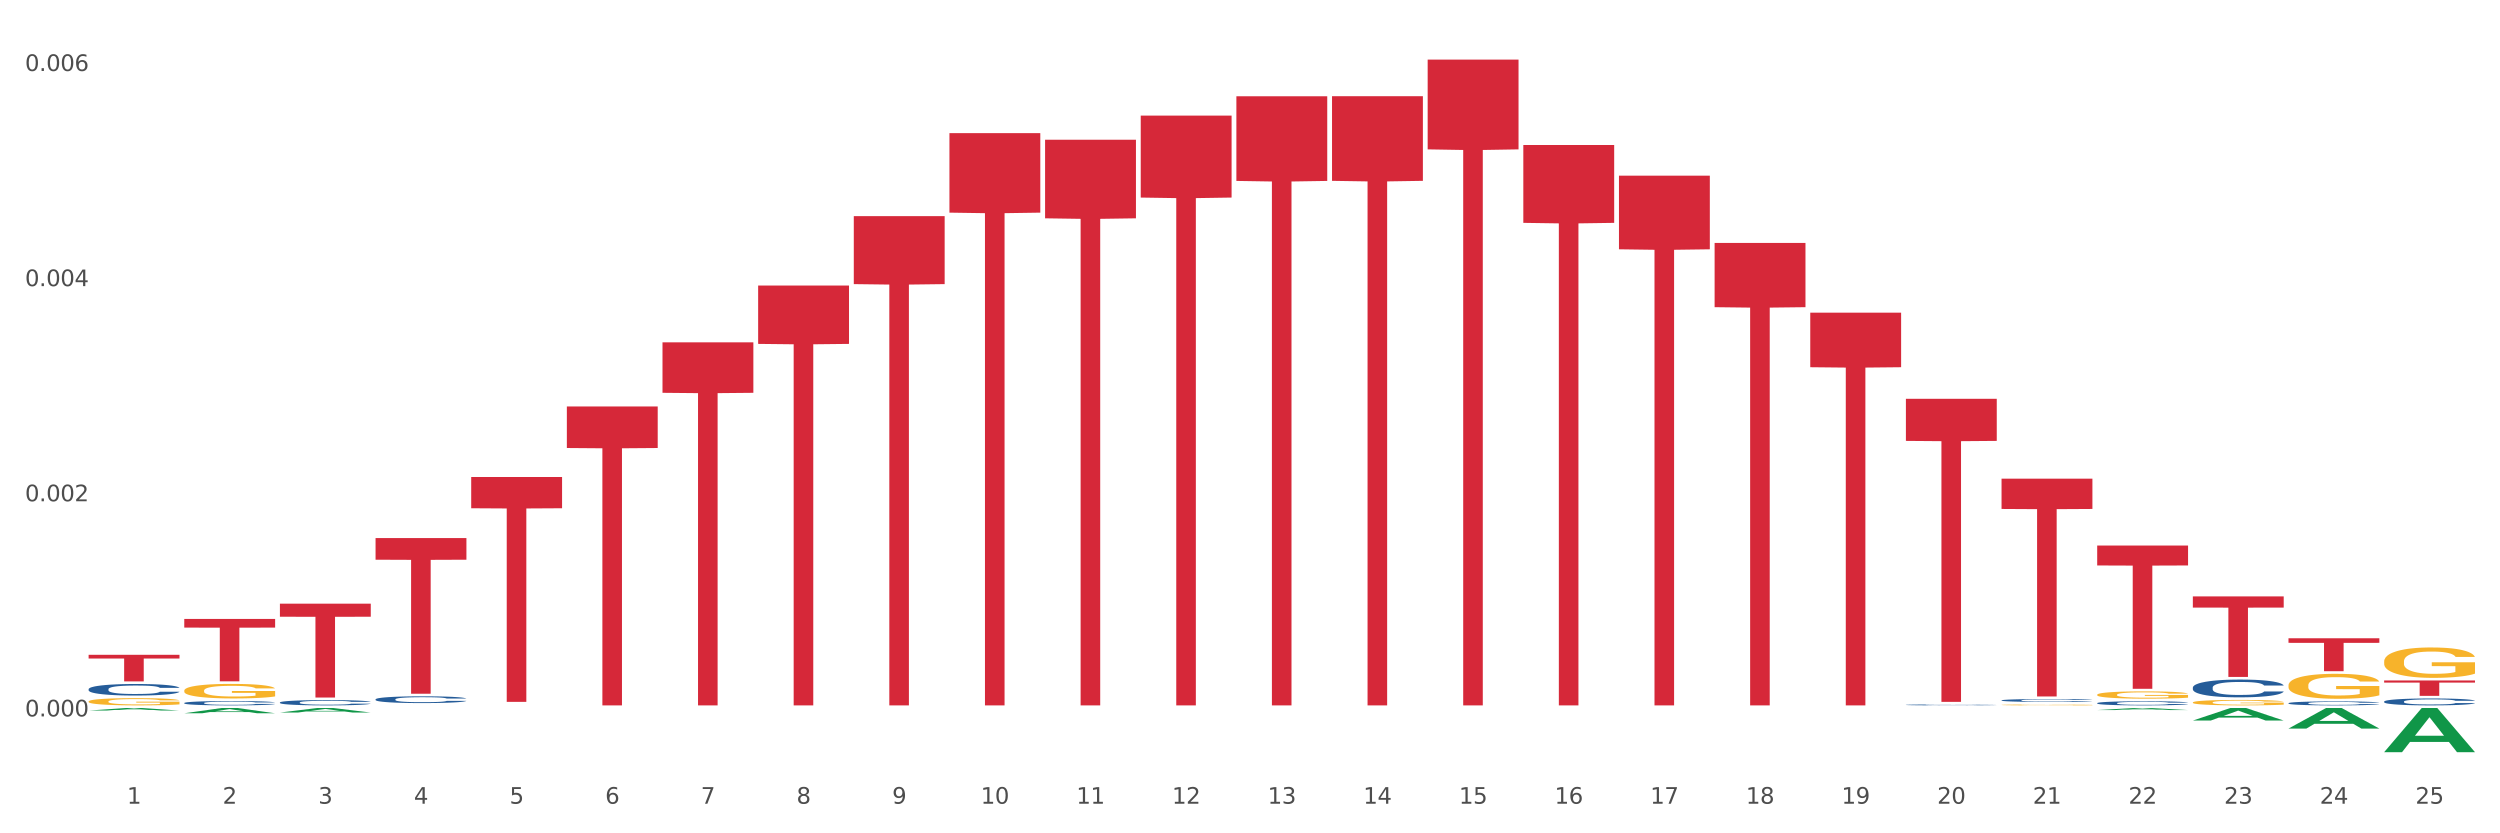
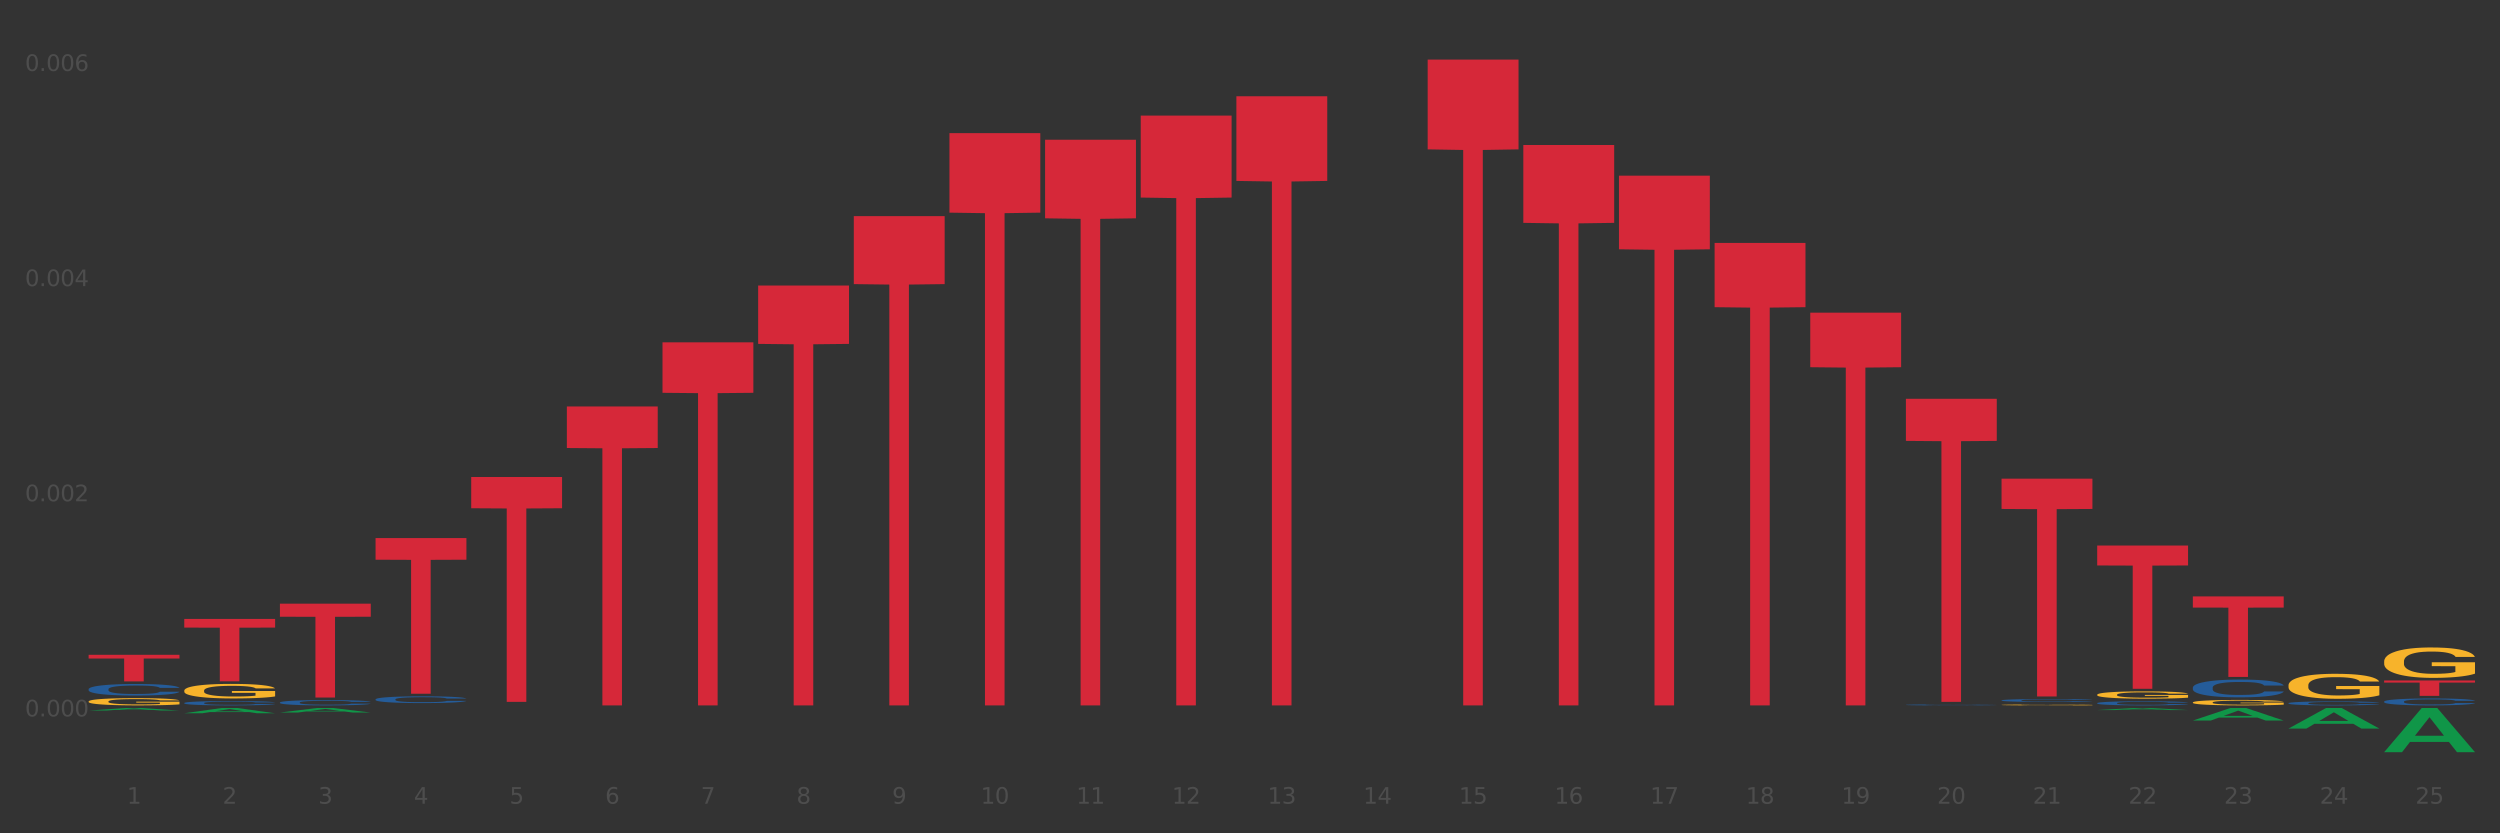
<svg xmlns="http://www.w3.org/2000/svg" xmlns:xlink="http://www.w3.org/1999/xlink" width="1080pt" height="360pt" viewBox="0 0 1080 360" version="1.1">
  <rect x="0" y="0" width="1080" height="360" fill="#333333" stroke="none" />
  <defs>
    <style type="text/css">*{stroke-linejoin: round; stroke-linecap: butt}</style>
  </defs>
  <g id="figure_1">
    <g id="patch_1">
-       <path d="M 0 360  L 1080 360  L 1080 0  L 0 0  z " style="fill: #ffffff; stroke: #ffffff; stroke-linejoin: miter" />
-     </g>
+       </g>
    <g id="axes_1">
      <g id="matplotlib.axis_1">
        <g id="xtick_1">
          <g id="text_1">
            <g style="fill: #4d4d4d" transform="translate(54.856 347.204) scale(0.096 -0.096)">
              <defs>
                <path id="DejaVuSans-31" d="M 794 531  L 1825 531  L 1825 4091  L 703 3866  L 703 4441  L 1819 4666  L 2450 4666  L 2450 531  L 3481 531  L 3481 0  L 794 0  L 794 531  z " transform="scale(0.016)" />
              </defs>
              <use xlink:href="#DejaVuSans-31" />
            </g>
          </g>
        </g>
        <g id="xtick_2">
          <g id="text_2">
            <g style="fill: #4d4d4d" transform="translate(96.175 347.204) scale(0.096 -0.096)">
              <defs>
                <path id="DejaVuSans-32" d="M 1228 531  L 3431 531  L 3431 0  L 469 0  L 469 531  Q 828 903 1448 1529  Q 2069 2156 2228 2338  Q 2531 2678 2651 2914  Q 2772 3150 2772 3378  Q 2772 3750 2511 3984  Q 2250 4219 1831 4219  Q 1534 4219 1204 4116  Q 875 4013 500 3803  L 500 4441  Q 881 4594 1212 4672  Q 1544 4750 1819 4750  Q 2544 4750 2975 4387  Q 3406 4025 3406 3419  Q 3406 3131 3298 2873  Q 3191 2616 2906 2266  Q 2828 2175 2409 1742  Q 1991 1309 1228 531  z " transform="scale(0.016)" />
              </defs>
              <use xlink:href="#DejaVuSans-32" />
            </g>
          </g>
        </g>
        <g id="xtick_3">
          <g id="text_3">
            <g style="fill: #4d4d4d" transform="translate(137.494 347.204) scale(0.096 -0.096)">
              <defs>
                <path id="DejaVuSans-33" d="M 2597 2516  Q 3050 2419 3304 2112  Q 3559 1806 3559 1356  Q 3559 666 3084 287  Q 2609 -91 1734 -91  Q 1441 -91 1130 -33  Q 819 25 488 141  L 488 750  Q 750 597 1062 519  Q 1375 441 1716 441  Q 2309 441 2620 675  Q 2931 909 2931 1356  Q 2931 1769 2642 2001  Q 2353 2234 1838 2234  L 1294 2234  L 1294 2753  L 1863 2753  Q 2328 2753 2575 2939  Q 2822 3125 2822 3475  Q 2822 3834 2567 4026  Q 2313 4219 1838 4219  Q 1578 4219 1281 4162  Q 984 4106 628 3988  L 628 4550  Q 988 4650 1302 4700  Q 1616 4750 1894 4750  Q 2613 4750 3031 4423  Q 3450 4097 3450 3541  Q 3450 3153 3228 2886  Q 3006 2619 2597 2516  z " transform="scale(0.016)" />
              </defs>
              <use xlink:href="#DejaVuSans-33" />
            </g>
          </g>
        </g>
        <g id="xtick_4">
          <g id="text_4">
            <g style="fill: #4d4d4d" transform="translate(178.814 347.204) scale(0.096 -0.096)">
              <defs>
                <path id="DejaVuSans-34" d="M 2419 4116  L 825 1625  L 2419 1625  L 2419 4116  z M 2253 4666  L 3047 4666  L 3047 1625  L 3713 1625  L 3713 1100  L 3047 1100  L 3047 0  L 2419 0  L 2419 1100  L 313 1100  L 313 1709  L 2253 4666  z " transform="scale(0.016)" />
              </defs>
              <use xlink:href="#DejaVuSans-34" />
            </g>
          </g>
        </g>
        <g id="xtick_5">
          <g id="text_5">
            <g style="fill: #4d4d4d" transform="translate(220.133 347.204) scale(0.096 -0.096)">
              <defs>
                <path id="DejaVuSans-35" d="M 691 4666  L 3169 4666  L 3169 4134  L 1269 4134  L 1269 2991  Q 1406 3038 1543 3061  Q 1681 3084 1819 3084  Q 2600 3084 3056 2656  Q 3513 2228 3513 1497  Q 3513 744 3044 326  Q 2575 -91 1722 -91  Q 1428 -91 1123 -41  Q 819 9 494 109  L 494 744  Q 775 591 1075 516  Q 1375 441 1709 441  Q 2250 441 2565 725  Q 2881 1009 2881 1497  Q 2881 1984 2565 2268  Q 2250 2553 1709 2553  Q 1456 2553 1204 2497  Q 953 2441 691 2322  L 691 4666  z " transform="scale(0.016)" />
              </defs>
              <use xlink:href="#DejaVuSans-35" />
            </g>
          </g>
        </g>
        <g id="xtick_6">
          <g id="text_6">
            <g style="fill: #4d4d4d" transform="translate(261.452 347.204) scale(0.096 -0.096)">
              <defs>
                <path id="DejaVuSans-36" d="M 2113 2584  Q 1688 2584 1439 2293  Q 1191 2003 1191 1497  Q 1191 994 1439 701  Q 1688 409 2113 409  Q 2538 409 2786 701  Q 3034 994 3034 1497  Q 3034 2003 2786 2293  Q 2538 2584 2113 2584  z M 3366 4563  L 3366 3988  Q 3128 4100 2886 4159  Q 2644 4219 2406 4219  Q 1781 4219 1451 3797  Q 1122 3375 1075 2522  Q 1259 2794 1537 2939  Q 1816 3084 2150 3084  Q 2853 3084 3261 2657  Q 3669 2231 3669 1497  Q 3669 778 3244 343  Q 2819 -91 2113 -91  Q 1303 -91 875 529  Q 447 1150 447 2328  Q 447 3434 972 4092  Q 1497 4750 2381 4750  Q 2619 4750 2861 4703  Q 3103 4656 3366 4563  z " transform="scale(0.016)" />
              </defs>
              <use xlink:href="#DejaVuSans-36" />
            </g>
          </g>
        </g>
        <g id="xtick_7">
          <g id="text_7">
            <g style="fill: #4d4d4d" transform="translate(302.772 347.204) scale(0.096 -0.096)">
              <defs>
                <path id="DejaVuSans-37" d="M 525 4666  L 3525 4666  L 3525 4397  L 1831 0  L 1172 0  L 2766 4134  L 525 4134  L 525 4666  z " transform="scale(0.016)" />
              </defs>
              <use xlink:href="#DejaVuSans-37" />
            </g>
          </g>
        </g>
        <g id="xtick_8">
          <g id="text_8">
            <g style="fill: #4d4d4d" transform="translate(344.091 347.204) scale(0.096 -0.096)">
              <defs>
                <path id="DejaVuSans-38" d="M 2034 2216  Q 1584 2216 1326 1975  Q 1069 1734 1069 1313  Q 1069 891 1326 650  Q 1584 409 2034 409  Q 2484 409 2743 651  Q 3003 894 3003 1313  Q 3003 1734 2745 1975  Q 2488 2216 2034 2216  z M 1403 2484  Q 997 2584 770 2862  Q 544 3141 544 3541  Q 544 4100 942 4425  Q 1341 4750 2034 4750  Q 2731 4750 3128 4425  Q 3525 4100 3525 3541  Q 3525 3141 3298 2862  Q 3072 2584 2669 2484  Q 3125 2378 3379 2068  Q 3634 1759 3634 1313  Q 3634 634 3220 271  Q 2806 -91 2034 -91  Q 1263 -91 848 271  Q 434 634 434 1313  Q 434 1759 690 2068  Q 947 2378 1403 2484  z M 1172 3481  Q 1172 3119 1398 2916  Q 1625 2713 2034 2713  Q 2441 2713 2670 2916  Q 2900 3119 2900 3481  Q 2900 3844 2670 4047  Q 2441 4250 2034 4250  Q 1625 4250 1398 4047  Q 1172 3844 1172 3481  z " transform="scale(0.016)" />
              </defs>
              <use xlink:href="#DejaVuSans-38" />
            </g>
          </g>
        </g>
        <g id="xtick_9">
          <g id="text_9">
            <g style="fill: #4d4d4d" transform="translate(385.41 347.204) scale(0.096 -0.096)">
              <defs>
                <path id="DejaVuSans-39" d="M 703 97  L 703 672  Q 941 559 1184 500  Q 1428 441 1663 441  Q 2288 441 2617 861  Q 2947 1281 2994 2138  Q 2813 1869 2534 1725  Q 2256 1581 1919 1581  Q 1219 1581 811 2004  Q 403 2428 403 3163  Q 403 3881 828 4315  Q 1253 4750 1959 4750  Q 2769 4750 3195 4129  Q 3622 3509 3622 2328  Q 3622 1225 3098 567  Q 2575 -91 1691 -91  Q 1453 -91 1209 -44  Q 966 3 703 97  z M 1959 2075  Q 2384 2075 2632 2365  Q 2881 2656 2881 3163  Q 2881 3666 2632 3958  Q 2384 4250 1959 4250  Q 1534 4250 1286 3958  Q 1038 3666 1038 3163  Q 1038 2656 1286 2365  Q 1534 2075 1959 2075  z " transform="scale(0.016)" />
              </defs>
              <use xlink:href="#DejaVuSans-39" />
            </g>
          </g>
        </g>
        <g id="xtick_10">
          <g id="text_10">
            <g style="fill: #4d4d4d" transform="translate(423.676 347.204) scale(0.096 -0.096)">
              <defs>
                <path id="DejaVuSans-30" d="M 2034 4250  Q 1547 4250 1301 3770  Q 1056 3291 1056 2328  Q 1056 1369 1301 889  Q 1547 409 2034 409  Q 2525 409 2770 889  Q 3016 1369 3016 2328  Q 3016 3291 2770 3770  Q 2525 4250 2034 4250  z M 2034 4750  Q 2819 4750 3233 4129  Q 3647 3509 3647 2328  Q 3647 1150 3233 529  Q 2819 -91 2034 -91  Q 1250 -91 836 529  Q 422 1150 422 2328  Q 422 3509 836 4129  Q 1250 4750 2034 4750  z " transform="scale(0.016)" />
              </defs>
              <use xlink:href="#DejaVuSans-31" />
              <use xlink:href="#DejaVuSans-30" transform="translate(63.623 0)" />
            </g>
          </g>
        </g>
        <g id="xtick_11">
          <g id="text_11">
            <g style="fill: #4d4d4d" transform="translate(464.995 347.204) scale(0.096 -0.096)">
              <use xlink:href="#DejaVuSans-31" />
              <use xlink:href="#DejaVuSans-31" transform="translate(63.623 0)" />
            </g>
          </g>
        </g>
        <g id="xtick_12">
          <g id="text_12">
            <g style="fill: #4d4d4d" transform="translate(506.314 347.204) scale(0.096 -0.096)">
              <use xlink:href="#DejaVuSans-31" />
              <use xlink:href="#DejaVuSans-32" transform="translate(63.623 0)" />
            </g>
          </g>
        </g>
        <g id="xtick_13">
          <g id="text_13">
            <g style="fill: #4d4d4d" transform="translate(547.634 347.204) scale(0.096 -0.096)">
              <use xlink:href="#DejaVuSans-31" />
              <use xlink:href="#DejaVuSans-33" transform="translate(63.623 0)" />
            </g>
          </g>
        </g>
        <g id="xtick_14">
          <g id="text_14">
            <g style="fill: #4d4d4d" transform="translate(588.953 347.204) scale(0.096 -0.096)">
              <use xlink:href="#DejaVuSans-31" />
              <use xlink:href="#DejaVuSans-34" transform="translate(63.623 0)" />
            </g>
          </g>
        </g>
        <g id="xtick_15">
          <g id="text_15">
            <g style="fill: #4d4d4d" transform="translate(630.272 347.204) scale(0.096 -0.096)">
              <use xlink:href="#DejaVuSans-31" />
              <use xlink:href="#DejaVuSans-35" transform="translate(63.623 0)" />
            </g>
          </g>
        </g>
        <g id="xtick_16">
          <g id="text_16">
            <g style="fill: #4d4d4d" transform="translate(671.591 347.204) scale(0.096 -0.096)">
              <use xlink:href="#DejaVuSans-31" />
              <use xlink:href="#DejaVuSans-36" transform="translate(63.623 0)" />
            </g>
          </g>
        </g>
        <g id="xtick_17">
          <g id="text_17">
            <g style="fill: #4d4d4d" transform="translate(712.911 347.204) scale(0.096 -0.096)">
              <use xlink:href="#DejaVuSans-31" />
              <use xlink:href="#DejaVuSans-37" transform="translate(63.623 0)" />
            </g>
          </g>
        </g>
        <g id="xtick_18">
          <g id="text_18">
            <g style="fill: #4d4d4d" transform="translate(754.23 347.204) scale(0.096 -0.096)">
              <use xlink:href="#DejaVuSans-31" />
              <use xlink:href="#DejaVuSans-38" transform="translate(63.623 0)" />
            </g>
          </g>
        </g>
        <g id="xtick_19">
          <g id="text_19">
            <g style="fill: #4d4d4d" transform="translate(795.549 347.204) scale(0.096 -0.096)">
              <use xlink:href="#DejaVuSans-31" />
              <use xlink:href="#DejaVuSans-39" transform="translate(63.623 0)" />
            </g>
          </g>
        </g>
        <g id="xtick_20">
          <g id="text_20">
            <g style="fill: #4d4d4d" transform="translate(836.869 347.204) scale(0.096 -0.096)">
              <use xlink:href="#DejaVuSans-32" />
              <use xlink:href="#DejaVuSans-30" transform="translate(63.623 0)" />
            </g>
          </g>
        </g>
        <g id="xtick_21">
          <g id="text_21">
            <g style="fill: #4d4d4d" transform="translate(878.188 347.204) scale(0.096 -0.096)">
              <use xlink:href="#DejaVuSans-32" />
              <use xlink:href="#DejaVuSans-31" transform="translate(63.623 0)" />
            </g>
          </g>
        </g>
        <g id="xtick_22">
          <g id="text_22">
            <g style="fill: #4d4d4d" transform="translate(919.507 347.204) scale(0.096 -0.096)">
              <use xlink:href="#DejaVuSans-32" />
              <use xlink:href="#DejaVuSans-32" transform="translate(63.623 0)" />
            </g>
          </g>
        </g>
        <g id="xtick_23">
          <g id="text_23">
            <g style="fill: #4d4d4d" transform="translate(960.827 347.204) scale(0.096 -0.096)">
              <use xlink:href="#DejaVuSans-32" />
              <use xlink:href="#DejaVuSans-33" transform="translate(63.623 0)" />
            </g>
          </g>
        </g>
        <g id="xtick_24">
          <g id="text_24">
            <g style="fill: #4d4d4d" transform="translate(1002.146 347.204) scale(0.096 -0.096)">
              <use xlink:href="#DejaVuSans-32" />
              <use xlink:href="#DejaVuSans-34" transform="translate(63.623 0)" />
            </g>
          </g>
        </g>
        <g id="xtick_25">
          <g id="text_25">
            <g style="fill: #4d4d4d" transform="translate(1043.465 347.204) scale(0.096 -0.096)">
              <use xlink:href="#DejaVuSans-32" />
              <use xlink:href="#DejaVuSans-35" transform="translate(63.623 0)" />
            </g>
          </g>
        </g>
        <g id="xtick_26" />
        <g id="xtick_27" />
        <g id="xtick_28" />
        <g id="xtick_29" />
        <g id="xtick_30" />
        <g id="xtick_31" />
        <g id="xtick_32" />
        <g id="xtick_33" />
        <g id="xtick_34" />
        <g id="xtick_35" />
        <g id="xtick_36" />
        <g id="xtick_37" />
        <g id="xtick_38" />
        <g id="xtick_39" />
        <g id="xtick_40" />
        <g id="xtick_41" />
        <g id="xtick_42" />
        <g id="xtick_43" />
        <g id="xtick_44" />
        <g id="xtick_45" />
        <g id="xtick_46" />
        <g id="xtick_47" />
        <g id="xtick_48" />
        <g id="xtick_49" />
      </g>
      <g id="matplotlib.axis_2">
        <g id="ytick_1">
          <g id="text_26">
            <g style="fill: #4d4d4d" transform="translate(10.8 309.493) scale(0.096 -0.096)">
              <defs>
                <path id="DejaVuSans-2e" d="M 684 794  L 1344 794  L 1344 0  L 684 0  L 684 794  z " transform="scale(0.016)" />
              </defs>
              <use xlink:href="#DejaVuSans-30" />
              <use xlink:href="#DejaVuSans-2e" transform="translate(63.623 0)" />
              <use xlink:href="#DejaVuSans-30" transform="translate(95.41 0)" />
              <use xlink:href="#DejaVuSans-30" transform="translate(159.033 0)" />
              <use xlink:href="#DejaVuSans-30" transform="translate(222.656 0)" />
            </g>
          </g>
        </g>
        <g id="ytick_2">
          <g id="text_27">
            <g style="fill: #4d4d4d" transform="translate(10.8 216.551) scale(0.096 -0.096)">
              <use xlink:href="#DejaVuSans-30" />
              <use xlink:href="#DejaVuSans-2e" transform="translate(63.623 0)" />
              <use xlink:href="#DejaVuSans-30" transform="translate(95.41 0)" />
              <use xlink:href="#DejaVuSans-30" transform="translate(159.033 0)" />
              <use xlink:href="#DejaVuSans-32" transform="translate(222.656 0)" />
            </g>
          </g>
        </g>
        <g id="ytick_3">
          <g id="text_28">
            <g style="fill: #4d4d4d" transform="translate(10.8 123.609) scale(0.096 -0.096)">
              <use xlink:href="#DejaVuSans-30" />
              <use xlink:href="#DejaVuSans-2e" transform="translate(63.623 0)" />
              <use xlink:href="#DejaVuSans-30" transform="translate(95.41 0)" />
              <use xlink:href="#DejaVuSans-30" transform="translate(159.033 0)" />
              <use xlink:href="#DejaVuSans-34" transform="translate(222.656 0)" />
            </g>
          </g>
        </g>
        <g id="ytick_4">
          <g id="text_29">
            <g style="fill: #4d4d4d" transform="translate(10.8 30.666) scale(0.096 -0.096)">
              <use xlink:href="#DejaVuSans-30" />
              <use xlink:href="#DejaVuSans-2e" transform="translate(63.623 0)" />
              <use xlink:href="#DejaVuSans-30" transform="translate(95.41 0)" />
              <use xlink:href="#DejaVuSans-30" transform="translate(159.033 0)" />
              <use xlink:href="#DejaVuSans-36" transform="translate(222.656 0)" />
            </g>
          </g>
        </g>
        <g id="ytick_5" />
        <g id="ytick_6" />
        <g id="ytick_7" />
      </g>
      <g id="PolyCollection_1">
        <path d="M 38.283 306.961  L 38.323 306.96  L 54.51 305.847  L 61.228 305.846  L 77.536 306.963  L 69.767 306.963  L 66.246 306.703  L 49.533 306.703  L 49.412 306.707  L 46.012 306.963  L 38.283 306.963  L 38.283 306.961  L 51.637 306.548  L 64.142 306.547  L 57.95 306.084  L 57.869 306.082  L 57.788 306.085  L 51.597 306.547  L 51.637 306.548  L 38.283 306.961  z " clip-path="url(#pe0711ae7b2)" style="fill: #109648" />
-         <path d="M 864.669 304.524  L 864.716 304.524  L 864.716 304.512  L 864.808 304.501  L 865.272 304.475  L 865.967 304.454  L 866.477 304.443  L 866.987 304.434  L 867.589 304.424  L 868.331 304.415  L 869.675 304.401  L 870.509 304.394  L 871.528 304.386  L 873.382 304.375  L 874.726 304.369  L 876.116 304.364  L 878.387 304.358  L 879.87 304.355  L 881.446 304.353  L 883.346 304.351  L 884.783 304.351  L 887.934 304.352  L 890.622 304.355  L 891.92 304.358  L 893.588 304.362  L 894.469 304.364  L 895.905 304.37  L 897.388 304.377  L 898.408 304.383  L 899.937 304.395  L 901.096 304.407  L 902.162 304.421  L 902.718 304.431  L 903.135 304.44  L 903.506 304.451  L 903.876 304.467  L 895.534 304.467  L 895.21 304.455  L 894.7 304.444  L 893.959 304.433  L 893.31 304.426  L 892.198 304.418  L 891.178 304.412  L 890.112 304.408  L 888.815 304.405  L 887.795 304.403  L 886.358 304.402  L 883.531 304.402  L 881.631 304.405  L 880.334 304.408  L 879.499 304.411  L 878.758 304.415  L 877.924 304.42  L 876.951 304.427  L 876.255 304.433  L 875.56 304.441  L 875.004 304.45  L 874.494 304.459  L 874.077 304.469  L 873.753 304.48  L 873.475 304.493  L 873.243 304.515  L 873.243 304.561  L 873.336 304.572  L 873.567 304.586  L 873.845 304.597  L 874.309 304.609  L 874.726 304.618  L 875.514 304.63  L 876.394 304.641  L 877.09 304.647  L 877.785 304.652  L 878.99 304.66  L 880.334 304.666  L 881.492 304.67  L 883.068 304.673  L 884.134 304.675  L 885.061 304.675  L 887.332 304.675  L 888.954 304.674  L 890.761 304.672  L 892.151 304.669  L 893.31 304.665  L 894.608 304.659  L 895.442 304.653  L 895.442 304.582  L 885.246 304.581  L 885.246 304.534  L 903.923 304.534  L 903.923 304.673  L 903.135 304.681  L 902.254 304.687  L 901.327 304.693  L 899.937 304.7  L 898.269 304.707  L 896.786 304.712  L 895.21 304.716  L 893.356 304.72  L 890.946 304.723  L 889.463 304.724  L 887.61 304.725  L 885.431 304.726  L 883.531 304.725  L 881.678 304.723  L 879.731 304.72  L 877.831 304.716  L 876.394 304.711  L 874.958 304.706  L 873.428 304.699  L 872.223 304.692  L 871.297 304.686  L 870.277 304.678  L 869.165 304.668  L 868.331 304.658  L 867.589 304.649  L 866.801 304.636  L 866.245 304.626  L 865.689 304.612  L 865.365 304.603  L 864.994 304.587  L 864.716 304.566  L 864.669 304.524  z " clip-path="url(#pe0711ae7b2)" style="fill: #f7b32b" />
+         <path d="M 864.669 304.524  L 864.716 304.524  L 864.716 304.512  L 864.808 304.501  L 865.272 304.475  L 865.967 304.454  L 866.477 304.443  L 866.987 304.434  L 867.589 304.424  L 868.331 304.415  L 869.675 304.401  L 870.509 304.394  L 871.528 304.386  L 873.382 304.375  L 874.726 304.369  L 876.116 304.364  L 878.387 304.358  L 879.87 304.355  L 881.446 304.353  L 883.346 304.351  L 884.783 304.351  L 887.934 304.352  L 890.622 304.355  L 891.92 304.358  L 893.588 304.362  L 894.469 304.364  L 895.905 304.37  L 897.388 304.377  L 898.408 304.383  L 899.937 304.395  L 901.096 304.407  L 902.162 304.421  L 902.718 304.431  L 903.135 304.44  L 903.506 304.451  L 903.876 304.467  L 895.21 304.455  L 894.7 304.444  L 893.959 304.433  L 893.31 304.426  L 892.198 304.418  L 891.178 304.412  L 890.112 304.408  L 888.815 304.405  L 887.795 304.403  L 886.358 304.402  L 883.531 304.402  L 881.631 304.405  L 880.334 304.408  L 879.499 304.411  L 878.758 304.415  L 877.924 304.42  L 876.951 304.427  L 876.255 304.433  L 875.56 304.441  L 875.004 304.45  L 874.494 304.459  L 874.077 304.469  L 873.753 304.48  L 873.475 304.493  L 873.243 304.515  L 873.243 304.561  L 873.336 304.572  L 873.567 304.586  L 873.845 304.597  L 874.309 304.609  L 874.726 304.618  L 875.514 304.63  L 876.394 304.641  L 877.09 304.647  L 877.785 304.652  L 878.99 304.66  L 880.334 304.666  L 881.492 304.67  L 883.068 304.673  L 884.134 304.675  L 885.061 304.675  L 887.332 304.675  L 888.954 304.674  L 890.761 304.672  L 892.151 304.669  L 893.31 304.665  L 894.608 304.659  L 895.442 304.653  L 895.442 304.582  L 885.246 304.581  L 885.246 304.534  L 903.923 304.534  L 903.923 304.673  L 903.135 304.681  L 902.254 304.687  L 901.327 304.693  L 899.937 304.7  L 898.269 304.707  L 896.786 304.712  L 895.21 304.716  L 893.356 304.72  L 890.946 304.723  L 889.463 304.724  L 887.61 304.725  L 885.431 304.726  L 883.531 304.725  L 881.678 304.723  L 879.731 304.72  L 877.831 304.716  L 876.394 304.711  L 874.958 304.706  L 873.428 304.699  L 872.223 304.692  L 871.297 304.686  L 870.277 304.678  L 869.165 304.668  L 868.331 304.658  L 867.589 304.649  L 866.801 304.636  L 866.245 304.626  L 865.689 304.612  L 865.365 304.603  L 864.994 304.587  L 864.716 304.566  L 864.669 304.524  z " clip-path="url(#pe0711ae7b2)" style="fill: #f7b32b" />
        <path d="M 905.989 300.132  L 906.035 300.129  L 906.035 300.025  L 906.128 299.936  L 906.591 299.72  L 907.286 299.542  L 907.796 299.447  L 908.306 299.369  L 908.908 299.292  L 909.65 299.211  L 910.994 299.093  L 911.828 299.033  L 912.848 298.969  L 914.701 298.877  L 916.045 298.826  L 917.436 298.782  L 919.707 298.731  L 921.19 298.708  L 922.765 298.69  L 924.665 298.679  L 926.102 298.676  L 929.253 298.685  L 931.941 298.711  L 933.239 298.731  L 934.907 298.765  L 935.788 298.788  L 937.225 298.834  L 938.708 298.895  L 939.727 298.946  L 941.256 299.044  L 942.415 299.142  L 943.481 299.263  L 944.037 299.346  L 944.454 299.424  L 944.825 299.513  L 945.196 299.654  L 936.854 299.654  L 936.529 299.553  L 936.02 299.459  L 935.278 299.366  L 934.629 299.309  L 933.517 299.237  L 932.497 299.191  L 931.432 299.156  L 930.134 299.128  L 929.114 299.113  L 927.678 299.102  L 924.851 299.105  L 922.951 299.128  L 921.653 299.156  L 920.819 299.182  L 920.077 299.211  L 919.243 299.251  L 918.27 299.312  L 917.575 299.366  L 916.88 299.436  L 916.323 299.505  L 915.814 299.585  L 915.397 299.671  L 915.072 299.761  L 914.794 299.87  L 914.562 300.051  L 914.562 300.445  L 914.655 300.534  L 914.887 300.652  L 915.165 300.742  L 915.628 300.848  L 916.045 300.92  L 916.833 301.024  L 917.714 301.11  L 918.409 301.165  L 919.104 301.211  L 920.309 301.274  L 921.653 301.326  L 922.812 301.357  L 924.387 301.386  L 925.453 301.398  L 926.38 301.403  L 928.651 301.403  L 930.273 301.395  L 932.08 301.375  L 933.471 301.349  L 934.629 301.317  L 935.927 301.265  L 936.761 301.216  L 936.761 300.615  L 926.565 300.612  L 926.565 300.212  L 945.242 300.212  L 945.242 301.386  L 944.454 301.446  L 943.574 301.501  L 942.647 301.55  L 941.256 301.61  L 939.588 301.668  L 938.105 301.708  L 936.529 301.743  L 934.676 301.774  L 932.266 301.803  L 930.783 301.815  L 928.929 301.823  L 926.751 301.826  L 924.851 301.82  L 922.997 301.806  L 921.05 301.78  L 919.15 301.743  L 917.714 301.705  L 916.277 301.659  L 914.748 301.599  L 913.543 301.541  L 912.616 301.49  L 911.596 301.423  L 910.484 301.337  L 909.65 301.259  L 908.908 301.179  L 908.121 301.075  L 907.564 300.986  L 907.008 300.874  L 906.684 300.791  L 906.313 300.661  L 906.035 300.48  L 905.989 300.132  z " clip-path="url(#pe0711ae7b2)" style="fill: #f7b32b" />
        <path d="M 947.308 303.46  L 947.354 303.458  L 947.354 303.38  L 947.447 303.314  L 947.91 303.153  L 948.606 303.019  L 949.115 302.948  L 949.625 302.89  L 950.228 302.832  L 950.969 302.772  L 952.313 302.684  L 953.147 302.639  L 954.167 302.592  L 956.021 302.523  L 957.365 302.484  L 958.755 302.452  L 961.026 302.413  L 962.509 302.396  L 964.085 302.383  L 965.985 302.375  L 967.421 302.372  L 970.573 302.379  L 973.261 302.398  L 974.558 302.413  L 976.227 302.439  L 977.107 302.456  L 978.544 302.491  L 980.027 302.536  L 981.046 302.574  L 982.576 302.648  L 983.734 302.721  L 984.8 302.811  L 985.356 302.873  L 985.774 302.931  L 986.144 302.998  L 986.515 303.103  L 978.173 303.103  L 977.849 303.028  L 977.339 302.957  L 976.597 302.888  L 975.949 302.845  L 974.836 302.792  L 973.817 302.757  L 972.751 302.731  L 971.453 302.71  L 970.434 302.699  L 968.997 302.691  L 966.17 302.693  L 964.27 302.71  L 962.972 302.731  L 962.138 302.751  L 961.397 302.772  L 960.562 302.802  L 959.589 302.847  L 958.894 302.888  L 958.199 302.94  L 957.643 302.991  L 957.133 303.052  L 956.716 303.116  L 956.391 303.183  L 956.113 303.264  L 955.882 303.4  L 955.882 303.694  L 955.974 303.761  L 956.206 303.849  L 956.484 303.915  L 956.948 303.995  L 957.365 304.049  L 958.153 304.126  L 959.033 304.191  L 959.728 304.231  L 960.423 304.266  L 961.628 304.313  L 962.972 304.352  L 964.131 304.375  L 965.707 304.397  L 966.772 304.405  L 967.699 304.41  L 969.97 304.41  L 971.592 304.403  L 973.4 304.388  L 974.79 304.369  L 975.949 304.345  L 977.246 304.307  L 978.08 304.27  L 978.08 303.821  L 967.885 303.819  L 967.885 303.52  L 986.561 303.52  L 986.561 304.397  L 985.774 304.442  L 984.893 304.483  L 983.966 304.519  L 982.576 304.564  L 980.907 304.607  L 979.424 304.638  L 977.849 304.663  L 975.995 304.687  L 973.585 304.708  L 972.102 304.717  L 970.248 304.724  L 968.07 304.726  L 966.17 304.721  L 964.316 304.711  L 962.37 304.691  L 960.47 304.663  L 959.033 304.635  L 957.596 304.601  L 956.067 304.556  L 954.862 304.513  L 953.935 304.474  L 952.916 304.425  L 951.803 304.36  L 950.969 304.302  L 950.228 304.242  L 949.44 304.165  L 948.884 304.098  L 948.328 304.014  L 948.003 303.952  L 947.632 303.855  L 947.354 303.72  L 947.308 303.46  z " clip-path="url(#pe0711ae7b2)" style="fill: #f7b32b" />
        <path d="M 988.627 296.072  L 988.674 296.062  L 988.674 295.707  L 988.766 295.401  L 989.23 294.662  L 989.925 294.05  L 990.435 293.725  L 990.945 293.459  L 991.547 293.192  L 992.289 292.916  L 993.632 292.512  L 994.467 292.305  L 995.486 292.088  L 997.34 291.773  L 998.684 291.595  L 1000.074 291.447  L 1002.345 291.27  L 1003.828 291.191  L 1005.404 291.132  L 1007.304 291.092  L 1008.741 291.082  L 1011.892 291.112  L 1014.58 291.201  L 1015.878 291.27  L 1017.546 291.388  L 1018.427 291.467  L 1019.863 291.625  L 1021.346 291.832  L 1022.366 292.009  L 1023.895 292.344  L 1025.054 292.68  L 1026.12 293.094  L 1026.676 293.38  L 1027.093 293.646  L 1027.464 293.952  L 1027.834 294.435  L 1019.492 294.435  L 1019.168 294.09  L 1018.658 293.764  L 1017.917 293.449  L 1017.268 293.252  L 1016.156 293.005  L 1015.136 292.847  L 1014.07 292.729  L 1012.773 292.63  L 1011.753 292.581  L 1010.316 292.542  L 1007.489 292.551  L 1005.589 292.63  L 1004.292 292.729  L 1003.457 292.818  L 1002.716 292.916  L 1001.882 293.054  L 1000.908 293.261  L 1000.213 293.449  L 999.518 293.685  L 998.962 293.922  L 998.452 294.198  L 998.035 294.494  L 997.711 294.8  L 997.433 295.174  L 997.201 295.795  L 997.201 297.146  L 997.294 297.452  L 997.525 297.856  L 997.803 298.162  L 998.267 298.527  L 998.684 298.773  L 999.472 299.128  L 1000.352 299.424  L 1001.048 299.611  L 1001.743 299.769  L 1002.948 299.986  L 1004.292 300.164  L 1005.45 300.272  L 1007.026 300.371  L 1008.092 300.41  L 1009.019 300.43  L 1011.29 300.43  L 1012.912 300.4  L 1014.719 300.331  L 1016.109 300.242  L 1017.268 300.134  L 1018.566 299.956  L 1019.4 299.789  L 1019.4 297.728  L 1009.204 297.718  L 1009.204 296.348  L 1027.881 296.348  L 1027.881 300.371  L 1027.093 300.578  L 1026.212 300.765  L 1025.285 300.933  L 1023.895 301.14  L 1022.227 301.337  L 1020.744 301.475  L 1019.168 301.593  L 1017.314 301.702  L 1014.904 301.8  L 1013.421 301.84  L 1011.568 301.869  L 1009.389 301.879  L 1007.489 301.86  L 1005.636 301.81  L 1003.689 301.721  L 1001.789 301.593  L 1000.352 301.465  L 998.916 301.307  L 997.386 301.1  L 996.181 300.903  L 995.255 300.726  L 994.235 300.499  L 993.123 300.203  L 992.289 299.937  L 991.547 299.661  L 990.759 299.306  L 990.203 299  L 989.647 298.616  L 989.322 298.33  L 988.952 297.886  L 988.674 297.265  L 988.627 296.072  z " clip-path="url(#pe0711ae7b2)" style="fill: #f7b32b" />
        <path d="M 1029.947 285.777  L 1029.993 285.765  L 1029.993 285.334  L 1030.086 284.962  L 1030.549 284.062  L 1031.244 283.319  L 1031.754 282.923  L 1032.264 282.599  L 1032.866 282.275  L 1033.608 281.939  L 1034.952 281.448  L 1035.786 281.196  L 1036.806 280.932  L 1038.659 280.548  L 1040.003 280.332  L 1041.394 280.152  L 1043.664 279.936  L 1045.147 279.84  L 1046.723 279.768  L 1048.623 279.72  L 1050.06 279.708  L 1053.211 279.744  L 1055.899 279.852  L 1057.197 279.936  L 1058.865 280.08  L 1059.746 280.176  L 1061.182 280.368  L 1062.665 280.62  L 1063.685 280.836  L 1065.214 281.244  L 1066.373 281.652  L 1067.439 282.155  L 1067.995 282.503  L 1068.412 282.827  L 1068.783 283.199  L 1069.154 283.786  L 1060.812 283.786  L 1060.487 283.367  L 1059.978 282.971  L 1059.236 282.587  L 1058.587 282.347  L 1057.475 282.047  L 1056.455 281.855  L 1055.389 281.711  L 1054.092 281.592  L 1053.072 281.532  L 1051.636 281.484  L 1048.809 281.496  L 1046.909 281.592  L 1045.611 281.711  L 1044.777 281.819  L 1044.035 281.939  L 1043.201 282.107  L 1042.228 282.359  L 1041.533 282.587  L 1040.837 282.875  L 1040.281 283.163  L 1039.772 283.499  L 1039.354 283.858  L 1039.03 284.23  L 1038.752 284.686  L 1038.52 285.442  L 1038.52 287.085  L 1038.613 287.457  L 1038.845 287.948  L 1039.123 288.32  L 1039.586 288.764  L 1040.003 289.064  L 1040.791 289.496  L 1041.672 289.855  L 1042.367 290.083  L 1043.062 290.275  L 1044.267 290.539  L 1045.611 290.755  L 1046.77 290.887  L 1048.345 291.007  L 1049.411 291.055  L 1050.338 291.079  L 1052.609 291.079  L 1054.231 291.043  L 1056.038 290.959  L 1057.429 290.851  L 1058.587 290.719  L 1059.885 290.503  L 1060.719 290.299  L 1060.719 287.792  L 1050.523 287.78  L 1050.523 286.113  L 1069.2 286.113  L 1069.2 291.007  L 1068.412 291.259  L 1067.532 291.487  L 1066.605 291.691  L 1065.214 291.942  L 1063.546 292.182  L 1062.063 292.35  L 1060.487 292.494  L 1058.634 292.626  L 1056.224 292.746  L 1054.741 292.794  L 1052.887 292.83  L 1050.709 292.842  L 1048.809 292.818  L 1046.955 292.758  L 1045.008 292.65  L 1043.108 292.494  L 1041.672 292.338  L 1040.235 292.146  L 1038.706 291.894  L 1037.501 291.655  L 1036.574 291.439  L 1035.554 291.163  L 1034.442 290.803  L 1033.608 290.479  L 1032.866 290.143  L 1032.078 289.712  L 1031.522 289.34  L 1030.966 288.872  L 1030.642 288.524  L 1030.271 287.984  L 1029.993 287.229  L 1029.947 285.777  z " clip-path="url(#pe0711ae7b2)" style="fill: #f7b32b" />
        <path d="M 1029.947 293.962  L 1069.2 293.962  L 1069.2 294.887  L 1053.759 294.893  L 1053.759 300.613  L 1045.295 300.613  L 1045.295 294.893  L 1029.947 294.887  L 1029.947 293.969  L 1029.947 293.962  z " clip-path="url(#pe0711ae7b2)" style="fill: #d62839" />
-         <path d="M 988.627 275.725  L 1027.881 275.725  L 1027.881 277.703  L 1012.44 277.716  L 1012.44 289.962  L 1003.975 289.962  L 1003.975 277.716  L 988.627 277.703  L 988.627 275.738  L 988.627 275.725  z " clip-path="url(#pe0711ae7b2)" style="fill: #d62839" />
        <path d="M 947.308 257.633  L 986.561 257.633  L 986.561 262.471  L 971.12 262.503  L 971.12 292.447  L 962.656 292.447  L 962.656 262.503  L 947.308 262.471  L 947.308 257.665  L 947.308 257.633  z " clip-path="url(#pe0711ae7b2)" style="fill: #d62839" />
        <path d="M 905.989 235.679  L 945.242 235.679  L 945.242 244.278  L 929.801 244.336  L 929.801 297.556  L 921.337 297.556  L 921.337 244.336  L 905.989 244.278  L 905.989 235.737  L 905.989 235.679  z " clip-path="url(#pe0711ae7b2)" style="fill: #d62839" />
        <path d="M 864.669 206.795  L 903.923 206.795  L 903.923 219.868  L 888.482 219.957  L 888.482 300.866  L 880.017 300.866  L 880.017 219.957  L 864.669 219.868  L 864.669 206.884  L 864.669 206.795  z " clip-path="url(#pe0711ae7b2)" style="fill: #d62839" />
        <path d="M 823.35 172.271  L 862.603 172.271  L 862.603 190.465  L 847.163 190.588  L 847.163 303.197  L 838.698 303.197  L 838.698 190.588  L 823.35 190.465  L 823.35 172.394  L 823.35 172.271  z " clip-path="url(#pe0711ae7b2)" style="fill: #d62839" />
        <path d="M 782.031 135.059  L 821.284 135.059  L 821.284 158.637  L 805.843 158.797  L 805.843 304.726  L 797.379 304.726  L 797.379 158.797  L 782.031 158.637  L 782.031 135.219  L 782.031 135.059  z " clip-path="url(#pe0711ae7b2)" style="fill: #d62839" />
        <path d="M 740.711 104.935  L 779.965 104.935  L 779.965 132.7  L 764.524 132.887  L 764.524 304.726  L 756.059 304.726  L 756.059 132.887  L 740.711 132.7  L 740.711 105.123  L 740.711 104.935  z " clip-path="url(#pe0711ae7b2)" style="fill: #d62839" />
        <path d="M 79.602 298.349  L 79.649 298.343  L 79.649 298.136  L 79.741 297.958  L 80.205 297.528  L 80.9 297.172  L 81.41 296.982  L 81.92 296.827  L 82.522 296.672  L 83.263 296.511  L 84.607 296.276  L 85.442 296.156  L 86.461 296.029  L 88.315 295.846  L 89.659 295.742  L 91.049 295.656  L 93.32 295.553  L 94.803 295.507  L 96.379 295.472  L 98.279 295.449  L 99.716 295.444  L 102.867 295.461  L 105.555 295.513  L 106.853 295.553  L 108.521 295.622  L 109.401 295.668  L 110.838 295.759  L 112.321 295.88  L 113.341 295.983  L 114.87 296.179  L 116.029 296.374  L 117.095 296.615  L 117.651 296.781  L 118.068 296.936  L 118.439 297.114  L 118.809 297.396  L 110.467 297.396  L 110.143 297.195  L 109.633 297.005  L 108.892 296.821  L 108.243 296.707  L 107.131 296.563  L 106.111 296.471  L 105.045 296.402  L 103.748 296.345  L 102.728 296.316  L 101.291 296.293  L 98.464 296.299  L 96.564 296.345  L 95.267 296.402  L 94.432 296.454  L 93.691 296.511  L 92.857 296.592  L 91.883 296.712  L 91.188 296.821  L 90.493 296.959  L 89.937 297.097  L 89.427 297.258  L 89.01 297.43  L 88.686 297.608  L 88.408 297.826  L 88.176 298.188  L 88.176 298.974  L 88.269 299.152  L 88.5 299.388  L 88.778 299.566  L 89.242 299.778  L 89.659 299.921  L 90.447 300.128  L 91.327 300.3  L 92.023 300.409  L 92.718 300.501  L 93.923 300.628  L 95.267 300.731  L 96.425 300.794  L 98.001 300.851  L 99.067 300.874  L 99.994 300.886  L 102.265 300.886  L 103.887 300.869  L 105.694 300.828  L 107.084 300.777  L 108.243 300.714  L 109.541 300.61  L 110.375 300.513  L 110.375 299.313  L 100.179 299.307  L 100.179 298.509  L 118.856 298.509  L 118.856 300.851  L 118.068 300.972  L 117.187 301.081  L 116.26 301.179  L 114.87 301.299  L 113.202 301.414  L 111.719 301.494  L 110.143 301.563  L 108.289 301.626  L 105.879 301.684  L 104.396 301.707  L 102.543 301.724  L 100.364 301.73  L 98.464 301.718  L 96.611 301.69  L 94.664 301.638  L 92.764 301.563  L 91.327 301.489  L 89.891 301.397  L 88.361 301.276  L 87.156 301.161  L 86.23 301.058  L 85.21 300.926  L 84.098 300.754  L 83.263 300.599  L 82.522 300.438  L 81.734 300.231  L 81.178 300.053  L 80.622 299.83  L 80.297 299.663  L 79.927 299.405  L 79.649 299.043  L 79.602 298.349  z " clip-path="url(#pe0711ae7b2)" style="fill: #f7b32b" />
        <path d="M 699.392 75.894  L 738.645 75.894  L 738.645 107.694  L 723.205 107.909  L 723.205 304.726  L 714.74 304.726  L 714.74 107.909  L 699.392 107.694  L 699.392 76.109  L 699.392 75.894  z " clip-path="url(#pe0711ae7b2)" style="fill: #d62839" />
        <path d="M 616.753 25.759  L 656.007 25.759  L 656.007 64.527  L 640.566 64.789  L 640.566 304.726  L 632.101 304.726  L 632.101 64.789  L 616.753 64.527  L 616.753 26.021  L 616.753 25.759  z " clip-path="url(#pe0711ae7b2)" style="fill: #d62839" />
-         <path d="M 575.434 41.548  L 614.687 41.548  L 614.687 78.121  L 599.247 78.368  L 599.247 304.726  L 590.782 304.726  L 590.782 78.368  L 575.434 78.121  L 575.434 41.795  L 575.434 41.548  z " clip-path="url(#pe0711ae7b2)" style="fill: #d62839" />
        <path d="M 534.115 41.59  L 573.368 41.59  L 573.368 78.157  L 557.927 78.404  L 557.927 304.726  L 549.463 304.726  L 549.463 78.404  L 534.115 78.157  L 534.115 41.837  L 534.115 41.59  z " clip-path="url(#pe0711ae7b2)" style="fill: #d62839" />
        <path d="M 492.796 49.938  L 532.049 49.938  L 532.049 85.345  L 516.608 85.585  L 516.608 304.726  L 508.143 304.726  L 508.143 85.585  L 492.796 85.345  L 492.796 50.177  L 492.796 49.938  z " clip-path="url(#pe0711ae7b2)" style="fill: #d62839" />
        <path d="M 451.476 60.351  L 490.73 60.351  L 490.73 94.311  L 475.289 94.541  L 475.289 304.726  L 466.824 304.726  L 466.824 94.541  L 451.476 94.311  L 451.476 60.58  L 451.476 60.351  z " clip-path="url(#pe0711ae7b2)" style="fill: #d62839" />
        <path d="M 410.157 57.504  L 449.41 57.504  L 449.41 91.859  L 433.969 92.092  L 433.969 304.726  L 425.505 304.726  L 425.505 92.092  L 410.157 91.859  L 410.157 57.736  L 410.157 57.504  z " clip-path="url(#pe0711ae7b2)" style="fill: #d62839" />
        <path d="M 368.838 93.363  L 408.091 93.363  L 408.091 122.736  L 392.65 122.934  L 392.65 304.726  L 384.185 304.726  L 384.185 122.934  L 368.838 122.736  L 368.838 93.562  L 368.838 93.363  z " clip-path="url(#pe0711ae7b2)" style="fill: #d62839" />
        <path d="M 327.518 123.357  L 366.772 123.357  L 366.772 148.561  L 351.331 148.731  L 351.331 304.726  L 342.866 304.726  L 342.866 148.731  L 327.518 148.561  L 327.518 123.527  L 327.518 123.357  z " clip-path="url(#pe0711ae7b2)" style="fill: #d62839" />
        <path d="M 286.199 147.898  L 325.452 147.898  L 325.452 169.692  L 310.011 169.839  L 310.011 304.726  L 301.547 304.726  L 301.547 169.839  L 286.199 169.692  L 286.199 148.045  L 286.199 147.898  z " clip-path="url(#pe0711ae7b2)" style="fill: #d62839" />
        <path d="M 244.88 175.594  L 284.133 175.594  L 284.133 193.539  L 268.692 193.661  L 268.692 304.726  L 260.227 304.726  L 260.227 193.661  L 244.88 193.539  L 244.88 175.716  L 244.88 175.594  z " clip-path="url(#pe0711ae7b2)" style="fill: #d62839" />
        <path d="M 203.56 206.064  L 242.814 206.064  L 242.814 219.564  L 227.373 219.655  L 227.373 303.214  L 218.908 303.214  L 218.908 219.655  L 203.56 219.564  L 203.56 206.155  L 203.56 206.064  z " clip-path="url(#pe0711ae7b2)" style="fill: #d62839" />
        <path d="M 162.241 232.45  L 201.494 232.45  L 201.494 241.793  L 186.053 241.856  L 186.053 299.684  L 177.589 299.684  L 177.589 241.856  L 162.241 241.793  L 162.241 232.513  L 162.241 232.45  z " clip-path="url(#pe0711ae7b2)" style="fill: #d62839" />
        <path d="M 120.922 260.795  L 160.175 260.795  L 160.175 266.426  L 144.734 266.464  L 144.734 301.32  L 136.27 301.32  L 136.27 266.464  L 120.922 266.426  L 120.922 260.833  L 120.922 260.795  z " clip-path="url(#pe0711ae7b2)" style="fill: #d62839" />
        <path d="M 658.073 62.628  L 697.326 62.628  L 697.326 96.272  L 681.885 96.499  L 681.885 304.726  L 673.421 304.726  L 673.421 96.499  L 658.073 96.272  L 658.073 62.856  L 658.073 62.628  z " clip-path="url(#pe0711ae7b2)" style="fill: #d62839" />
        <path d="M 79.602 267.383  L 118.856 267.383  L 118.856 271.127  L 103.415 271.152  L 103.415 294.323  L 94.95 294.323  L 94.95 271.152  L 79.602 271.127  L 79.602 267.408  L 79.602 267.383  z " clip-path="url(#pe0711ae7b2)" style="fill: #d62839" />
        <path d="M 38.283 282.876  L 77.536 282.876  L 77.536 284.472  L 62.095 284.483  L 62.095 294.362  L 53.631 294.362  L 53.631 284.483  L 38.283 284.472  L 38.283 282.886  L 38.283 282.876  z " clip-path="url(#pe0711ae7b2)" style="fill: #d62839" />
        <path d="M 38.283 297.725  L 38.329 297.721  L 38.329 297.593  L 38.469 297.42  L 38.979 297.101  L 39.629 296.859  L 40.742 296.577  L 41.345 296.458  L 42.134 296.326  L 43.758 296.112  L 45.614 295.929  L 46.913 295.829  L 47.888 295.765  L 50.068 295.651  L 51.321 295.601  L 52.62 295.56  L 53.734 295.533  L 55.59 295.501  L 57.074 295.487  L 58.791 295.482  L 60.23 295.487  L 62.132 295.505  L 64.916 295.56  L 65.983 295.592  L 67.421 295.647  L 68.906 295.72  L 70.113 295.792  L 71.505 295.897  L 72.943 296.034  L 74.335 296.207  L 75.309 296.367  L 76.098 296.536  L 76.794 296.741  L 77.304 296.964  L 77.536 297.151  L 69.045 297.151  L 68.813 296.982  L 68.349 296.8  L 67.885 296.677  L 67.375 296.577  L 66.586 296.463  L 65.89 296.39  L 64.73 296.303  L 63.663 296.248  L 62.782 296.216  L 61.714 296.189  L 59.441 296.162  L 57.817 296.162  L 56.796 296.171  L 55.543 296.194  L 54.476 296.226  L 53.223 296.28  L 52.249 296.34  L 51.275 296.417  L 50.718 296.472  L 49.883 296.572  L 49.326 296.654  L 48.584 296.795  L 48.166 296.896  L 47.424 297.156  L 47.099 297.347  L 46.96 297.479  L 46.867 297.625  L 46.867 298.336  L 47.145 298.655  L 47.377 298.792  L 47.748 298.947  L 48.444 299.148  L 49.465 299.344  L 50.532 299.485  L 51.414 299.572  L 52.249 299.635  L 53.084 299.686  L 54.105 299.731  L 54.94 299.759  L 56.193 299.786  L 57.678 299.8  L 58.838 299.8  L 61.204 299.777  L 62.271 299.754  L 63.292 299.722  L 64.406 299.672  L 65.287 299.617  L 65.797 299.576  L 66.633 299.49  L 67.282 299.398  L 67.839 299.294  L 68.21 299.202  L 68.628 299.066  L 68.953 298.911  L 69.045 298.829  L 77.536 298.829  L 77.351 298.993  L 77.026 299.152  L 76.376 299.367  L 75.866 299.49  L 75.077 299.64  L 74.242 299.768  L 73.082 299.909  L 72.015 300.014  L 70.901 300.105  L 69.695 300.187  L 67.514 300.301  L 66.725 300.333  L 65.055 300.388  L 63.756 300.42  L 61.854 300.452  L 59.905 300.47  L 57.863 300.474  L 56.054 300.465  L 54.059 300.438  L 52.806 300.41  L 51.414 300.369  L 49.79 300.306  L 48.259 300.228  L 46.82 300.137  L 45.475 300.032  L 44.222 299.914  L 42.598 299.718  L 41.392 299.526  L 40.51 299.348  L 39.907 299.198  L 39.304 299.006  L 38.979 298.874  L 38.469 298.555  L 38.283 298.259  L 38.283 297.725  z " clip-path="url(#pe0711ae7b2)" style="fill: #255c99" />
        <path d="M 864.669 302.546  L 864.716 302.544  L 864.716 302.513  L 864.855 302.469  L 865.365 302.39  L 866.015 302.33  L 867.129 302.259  L 867.732 302.23  L 868.52 302.197  L 870.144 302.143  L 872 302.098  L 873.3 302.073  L 874.274 302.057  L 876.455 302.029  L 877.707 302.016  L 879.007 302.006  L 880.12 301.999  L 881.976 301.991  L 883.461 301.988  L 885.178 301.987  L 886.616 301.988  L 888.518 301.992  L 891.302 302.006  L 892.369 302.014  L 893.808 302.027  L 895.293 302.046  L 896.499 302.064  L 897.891 302.09  L 899.329 302.124  L 900.721 302.167  L 901.696 302.207  L 902.484 302.249  L 903.18 302.3  L 903.691 302.356  L 903.923 302.402  L 895.432 302.402  L 895.2 302.36  L 894.736 302.315  L 894.272 302.284  L 893.761 302.259  L 892.973 302.231  L 892.277 302.213  L 891.117 302.191  L 890.049 302.177  L 889.168 302.17  L 888.101 302.163  L 885.827 302.156  L 884.203 302.156  L 883.182 302.158  L 881.93 302.164  L 880.863 302.172  L 879.61 302.185  L 878.635 302.2  L 877.661 302.22  L 877.104 302.233  L 876.269 302.258  L 875.712 302.279  L 874.97 302.314  L 874.552 302.339  L 873.81 302.404  L 873.485 302.451  L 873.346 302.484  L 873.253 302.521  L 873.253 302.698  L 873.532 302.777  L 873.764 302.812  L 874.135 302.85  L 874.831 302.9  L 875.851 302.949  L 876.919 302.984  L 877.8 303.006  L 878.635 303.022  L 879.471 303.034  L 880.491 303.046  L 881.327 303.052  L 882.579 303.059  L 884.064 303.063  L 885.224 303.063  L 887.59 303.057  L 888.658 303.051  L 889.678 303.043  L 890.792 303.031  L 891.673 303.017  L 892.184 303.007  L 893.019 302.985  L 893.669 302.963  L 894.225 302.936  L 894.597 302.914  L 895.014 302.88  L 895.339 302.841  L 895.432 302.821  L 903.923 302.821  L 903.737 302.861  L 903.412 302.901  L 902.763 302.955  L 902.252 302.985  L 901.464 303.023  L 900.628 303.055  L 899.468 303.09  L 898.401 303.116  L 897.288 303.139  L 896.081 303.159  L 893.901 303.188  L 893.112 303.196  L 891.441 303.209  L 890.142 303.217  L 888.24 303.225  L 886.291 303.23  L 884.25 303.231  L 882.44 303.229  L 880.445 303.222  L 879.192 303.215  L 877.8 303.205  L 876.176 303.189  L 874.645 303.169  L 873.207 303.147  L 871.861 303.121  L 870.608 303.091  L 868.984 303.042  L 867.778 302.994  L 866.897 302.95  L 866.293 302.913  L 865.69 302.865  L 865.365 302.832  L 864.855 302.752  L 864.669 302.679  L 864.669 302.546  z " clip-path="url(#pe0711ae7b2)" style="fill: #255c99" />
        <path d="M 905.989 303.746  L 906.035 303.744  L 906.035 303.699  L 906.174 303.637  L 906.685 303.523  L 907.334 303.437  L 908.448 303.337  L 909.051 303.294  L 909.84 303.247  L 911.464 303.171  L 913.32 303.106  L 914.619 303.07  L 915.593 303.047  L 917.774 303.007  L 919.027 302.989  L 920.326 302.974  L 921.439 302.964  L 923.295 302.953  L 924.78 302.948  L 926.497 302.947  L 927.935 302.948  L 929.838 302.955  L 932.622 302.974  L 933.689 302.986  L 935.127 303.005  L 936.612 303.031  L 937.818 303.057  L 939.21 303.094  L 940.649 303.143  L 942.041 303.205  L 943.015 303.262  L 943.804 303.322  L 944.5 303.395  L 945.01 303.475  L 945.242 303.541  L 936.751 303.541  L 936.519 303.481  L 936.055 303.416  L 935.591 303.372  L 935.081 303.337  L 934.292 303.296  L 933.596 303.27  L 932.436 303.239  L 931.369 303.22  L 930.487 303.208  L 929.42 303.198  L 927.147 303.189  L 925.523 303.189  L 924.502 303.192  L 923.249 303.2  L 922.182 303.211  L 920.929 303.231  L 919.955 303.252  L 918.98 303.28  L 918.424 303.299  L 917.588 303.335  L 917.032 303.364  L 916.289 303.415  L 915.872 303.45  L 915.129 303.543  L 914.804 303.611  L 914.665 303.658  L 914.572 303.71  L 914.572 303.964  L 914.851 304.077  L 915.083 304.126  L 915.454 304.181  L 916.15 304.253  L 917.171 304.323  L 918.238 304.373  L 919.12 304.404  L 919.955 304.427  L 920.79 304.445  L 921.811 304.461  L 922.646 304.471  L 923.899 304.48  L 925.383 304.485  L 926.543 304.485  L 928.91 304.477  L 929.977 304.469  L 930.998 304.458  L 932.111 304.44  L 932.993 304.42  L 933.503 304.406  L 934.338 304.375  L 934.988 304.342  L 935.545 304.305  L 935.916 304.272  L 936.333 304.224  L 936.658 304.168  L 936.751 304.139  L 945.242 304.139  L 945.056 304.198  L 944.732 304.254  L 944.082 304.331  L 943.572 304.375  L 942.783 304.428  L 941.948 304.474  L 940.788 304.524  L 939.721 304.562  L 938.607 304.594  L 937.401 304.623  L 935.22 304.664  L 934.431 304.675  L 932.761 304.695  L 931.462 304.706  L 929.559 304.718  L 927.611 304.724  L 925.569 304.726  L 923.759 304.722  L 921.764 304.713  L 920.512 304.703  L 919.12 304.688  L 917.496 304.666  L 915.964 304.638  L 914.526 304.605  L 913.181 304.568  L 911.928 304.526  L 910.304 304.456  L 909.097 304.388  L 908.216 304.324  L 907.613 304.271  L 907.009 304.203  L 906.685 304.155  L 906.174 304.042  L 905.989 303.936  L 905.989 303.746  z " clip-path="url(#pe0711ae7b2)" style="fill: #255c99" />
        <path d="M 947.308 297.02  L 947.354 297.013  L 947.354 296.816  L 947.494 296.55  L 948.004 296.058  L 948.654 295.686  L 949.767 295.251  L 950.37 295.069  L 951.159 294.865  L 952.783 294.535  L 954.639 294.255  L 955.938 294.1  L 956.913 294.002  L 959.093 293.827  L 960.346 293.749  L 961.645 293.686  L 962.759 293.644  L 964.615 293.595  L 966.1 293.574  L 967.816 293.567  L 969.255 293.574  L 971.157 293.602  L 973.941 293.686  L 975.008 293.735  L 976.446 293.82  L 977.931 293.932  L 979.138 294.044  L 980.53 294.206  L 981.968 294.416  L 983.36 294.683  L 984.334 294.928  L 985.123 295.188  L 985.819 295.504  L 986.329 295.848  L 986.561 296.136  L 978.07 296.136  L 977.838 295.876  L 977.374 295.595  L 976.91 295.406  L 976.4 295.251  L 975.611 295.076  L 974.915 294.964  L 973.755 294.83  L 972.688 294.746  L 971.807 294.697  L 970.739 294.655  L 968.466 294.613  L 966.842 294.613  L 965.821 294.627  L 964.568 294.662  L 963.501 294.711  L 962.248 294.795  L 961.274 294.886  L 960.3 295.006  L 959.743 295.09  L 958.908 295.244  L 958.351 295.371  L 957.609 295.588  L 957.191 295.743  L 956.449 296.143  L 956.124 296.437  L 955.985 296.641  L 955.892 296.866  L 955.892 297.96  L 956.17 298.452  L 956.402 298.662  L 956.773 298.901  L 957.469 299.21  L 958.49 299.512  L 959.557 299.729  L 960.439 299.862  L 961.274 299.961  L 962.109 300.038  L 963.13 300.108  L 963.965 300.15  L 965.218 300.192  L 966.703 300.213  L 967.863 300.213  L 970.229 300.178  L 971.296 300.143  L 972.317 300.094  L 973.431 300.017  L 974.312 299.933  L 974.822 299.869  L 975.658 299.736  L 976.307 299.596  L 976.864 299.434  L 977.235 299.294  L 977.653 299.083  L 977.978 298.845  L 978.07 298.718  L 986.561 298.718  L 986.376 298.971  L 986.051 299.217  L 985.401 299.547  L 984.891 299.736  L 984.102 299.968  L 983.267 300.164  L 982.107 300.382  L 981.04 300.543  L 979.926 300.684  L 978.72 300.81  L 976.539 300.985  L 975.75 301.035  L 974.08 301.119  L 972.781 301.168  L 970.879 301.217  L 968.93 301.245  L 966.888 301.252  L 965.079 301.238  L 963.084 301.196  L 961.831 301.154  L 960.439 301.091  L 958.815 300.992  L 957.284 300.873  L 955.845 300.733  L 954.5 300.571  L 953.247 300.389  L 951.623 300.087  L 950.417 299.792  L 949.535 299.519  L 948.932 299.287  L 948.329 298.992  L 948.004 298.789  L 947.494 298.297  L 947.308 297.841  L 947.308 297.02  z " clip-path="url(#pe0711ae7b2)" style="fill: #255c99" />
        <path d="M 988.627 303.775  L 988.674 303.774  L 988.674 303.729  L 988.813 303.67  L 989.323 303.559  L 989.973 303.476  L 991.086 303.378  L 991.69 303.337  L 992.478 303.291  L 994.102 303.217  L 995.958 303.154  L 997.257 303.119  L 998.232 303.097  L 1000.413 303.058  L 1001.665 303.041  L 1002.965 303.026  L 1004.078 303.017  L 1005.934 303.006  L 1007.419 303.001  L 1009.136 303  L 1010.574 303.001  L 1012.476 303.007  L 1015.26 303.026  L 1016.327 303.037  L 1017.766 303.056  L 1019.251 303.082  L 1020.457 303.107  L 1021.849 303.143  L 1023.287 303.19  L 1024.679 303.25  L 1025.654 303.305  L 1026.442 303.364  L 1027.138 303.435  L 1027.649 303.512  L 1027.881 303.577  L 1019.39 303.577  L 1019.158 303.518  L 1018.694 303.455  L 1018.23 303.413  L 1017.719 303.378  L 1016.931 303.339  L 1016.235 303.313  L 1015.075 303.283  L 1014.007 303.264  L 1013.126 303.253  L 1012.059 303.244  L 1009.785 303.234  L 1008.161 303.234  L 1007.14 303.238  L 1005.888 303.245  L 1004.82 303.257  L 1003.568 303.275  L 1002.593 303.296  L 1001.619 303.323  L 1001.062 303.342  L 1000.227 303.376  L 999.67 303.405  L 998.928 303.454  L 998.51 303.488  L 997.768 303.578  L 997.443 303.644  L 997.304 303.69  L 997.211 303.74  L 997.211 303.986  L 997.489 304.097  L 997.721 304.144  L 998.093 304.198  L 998.789 304.267  L 999.809 304.335  L 1000.877 304.384  L 1001.758 304.414  L 1002.593 304.436  L 1003.429 304.453  L 1004.449 304.469  L 1005.284 304.478  L 1006.537 304.488  L 1008.022 304.492  L 1009.182 304.492  L 1011.548 304.484  L 1012.615 304.477  L 1013.636 304.466  L 1014.75 304.448  L 1015.631 304.429  L 1016.142 304.415  L 1016.977 304.385  L 1017.627 304.354  L 1018.183 304.317  L 1018.555 304.286  L 1018.972 304.239  L 1019.297 304.185  L 1019.39 304.157  L 1027.881 304.157  L 1027.695 304.213  L 1027.37 304.269  L 1026.721 304.343  L 1026.21 304.385  L 1025.422 304.437  L 1024.586 304.481  L 1023.426 304.53  L 1022.359 304.566  L 1021.246 304.598  L 1020.039 304.626  L 1017.859 304.666  L 1017.07 304.677  L 1015.399 304.696  L 1014.1 304.707  L 1012.198 304.718  L 1010.249 304.724  L 1008.208 304.726  L 1006.398 304.723  L 1004.403 304.713  L 1003.15 304.704  L 1001.758 304.689  L 1000.134 304.667  L 998.603 304.641  L 997.165 304.609  L 995.819 304.573  L 994.566 304.532  L 992.942 304.464  L 991.736 304.398  L 990.854 304.336  L 990.251 304.284  L 989.648 304.218  L 989.323 304.172  L 988.813 304.062  L 988.627 303.96  L 988.627 303.775  z " clip-path="url(#pe0711ae7b2)" style="fill: #255c99" />
        <path d="M 1029.947 303.078  L 1029.993 303.075  L 1029.993 302.999  L 1030.132 302.895  L 1030.643 302.704  L 1031.292 302.559  L 1032.406 302.39  L 1033.009 302.319  L 1033.798 302.239  L 1035.422 302.111  L 1037.278 302.002  L 1038.577 301.941  L 1039.551 301.903  L 1041.732 301.835  L 1042.985 301.805  L 1044.284 301.78  L 1045.397 301.764  L 1047.253 301.745  L 1048.738 301.737  L 1050.455 301.734  L 1051.893 301.737  L 1053.796 301.747  L 1056.58 301.78  L 1057.647 301.799  L 1059.085 301.832  L 1060.57 301.876  L 1061.776 301.92  L 1063.168 301.982  L 1064.607 302.064  L 1065.998 302.168  L 1066.973 302.264  L 1067.762 302.365  L 1068.458 302.488  L 1068.968 302.622  L 1069.2 302.734  L 1060.709 302.734  L 1060.477 302.633  L 1060.013 302.523  L 1059.549 302.45  L 1059.039 302.39  L 1058.25 302.321  L 1057.554 302.278  L 1056.394 302.226  L 1055.327 302.193  L 1054.445 302.174  L 1053.378 302.157  L 1051.104 302.141  L 1049.481 302.141  L 1048.46 302.146  L 1047.207 302.16  L 1046.14 302.179  L 1044.887 302.212  L 1043.913 302.247  L 1042.938 302.294  L 1042.382 302.327  L 1041.546 302.387  L 1040.99 302.436  L 1040.247 302.521  L 1039.83 302.581  L 1039.087 302.737  L 1038.762 302.851  L 1038.623 302.931  L 1038.53 303.018  L 1038.53 303.444  L 1038.809 303.635  L 1039.041 303.717  L 1039.412 303.81  L 1040.108 303.931  L 1041.129 304.048  L 1042.196 304.133  L 1043.077 304.185  L 1043.913 304.223  L 1044.748 304.253  L 1045.769 304.28  L 1046.604 304.297  L 1047.857 304.313  L 1049.341 304.321  L 1050.501 304.321  L 1052.868 304.308  L 1053.935 304.294  L 1054.956 304.275  L 1056.069 304.245  L 1056.951 304.212  L 1057.461 304.187  L 1058.296 304.135  L 1058.946 304.081  L 1059.503 304.018  L 1059.874 303.963  L 1060.291 303.881  L 1060.616 303.788  L 1060.709 303.739  L 1069.2 303.739  L 1069.014 303.838  L 1068.69 303.933  L 1068.04 304.062  L 1067.53 304.135  L 1066.741 304.226  L 1065.906 304.302  L 1064.746 304.387  L 1063.679 304.45  L 1062.565 304.504  L 1061.359 304.554  L 1059.178 304.622  L 1058.389 304.641  L 1056.719 304.674  L 1055.42 304.693  L 1053.517 304.712  L 1051.568 304.723  L 1049.527 304.726  L 1047.717 304.72  L 1045.722 304.704  L 1044.469 304.687  L 1043.077 304.663  L 1041.454 304.625  L 1039.922 304.578  L 1038.484 304.523  L 1037.138 304.461  L 1035.886 304.39  L 1034.262 304.272  L 1033.055 304.157  L 1032.174 304.051  L 1031.571 303.961  L 1030.967 303.846  L 1030.643 303.767  L 1030.132 303.575  L 1029.947 303.398  L 1029.947 303.078  z " clip-path="url(#pe0711ae7b2)" style="fill: #255c99" />
        <path d="M 120.922 303.467  L 120.968 303.465  L 120.968 303.407  L 121.107 303.327  L 121.618 303.181  L 122.267 303.071  L 123.381 302.941  L 123.984 302.887  L 124.773 302.827  L 126.397 302.728  L 128.253 302.645  L 129.552 302.599  L 130.526 302.57  L 132.707 302.518  L 133.96 302.495  L 135.259 302.476  L 136.372 302.463  L 138.228 302.449  L 139.713 302.443  L 141.43 302.44  L 142.868 302.443  L 144.771 302.451  L 147.555 302.476  L 148.622 302.491  L 150.06 302.516  L 151.545 302.549  L 152.751 302.582  L 154.143 302.63  L 155.582 302.693  L 156.973 302.772  L 157.948 302.845  L 158.737 302.923  L 159.433 303.016  L 159.943 303.119  L 160.175 303.204  L 151.684 303.204  L 151.452 303.127  L 150.988 303.044  L 150.524 302.987  L 150.014 302.941  L 149.225 302.889  L 148.529 302.856  L 147.369 302.816  L 146.302 302.791  L 145.42 302.776  L 144.353 302.764  L 142.079 302.751  L 140.456 302.751  L 139.435 302.756  L 138.182 302.766  L 137.115 302.781  L 135.862 302.806  L 134.888 302.833  L 133.913 302.868  L 133.357 302.893  L 132.521 302.939  L 131.965 302.977  L 131.222 303.041  L 130.805 303.087  L 130.062 303.206  L 129.737 303.294  L 129.598 303.355  L 129.505 303.421  L 129.505 303.747  L 129.784 303.893  L 130.016 303.956  L 130.387 304.027  L 131.083 304.118  L 132.104 304.208  L 133.171 304.273  L 134.052 304.312  L 134.888 304.342  L 135.723 304.365  L 136.744 304.385  L 137.579 304.398  L 138.832 304.411  L 140.316 304.417  L 141.476 304.417  L 143.843 304.406  L 144.91 304.396  L 145.931 304.381  L 147.044 304.358  L 147.926 304.333  L 148.436 304.315  L 149.271 304.275  L 149.921 304.233  L 150.478 304.185  L 150.849 304.143  L 151.266 304.081  L 151.591 304.01  L 151.684 303.972  L 160.175 303.972  L 159.989 304.047  L 159.665 304.12  L 159.015 304.219  L 158.505 304.275  L 157.716 304.344  L 156.881 304.402  L 155.721 304.467  L 154.654 304.515  L 153.54 304.557  L 152.334 304.594  L 150.153 304.646  L 149.364 304.661  L 147.694 304.686  L 146.395 304.701  L 144.492 304.715  L 142.543 304.724  L 140.502 304.726  L 138.692 304.721  L 136.697 304.709  L 135.444 304.696  L 134.052 304.678  L 132.429 304.648  L 130.897 304.613  L 129.459 304.571  L 128.113 304.523  L 126.861 304.469  L 125.237 304.379  L 124.03 304.292  L 123.149 304.21  L 122.546 304.141  L 121.942 304.054  L 121.618 303.993  L 121.107 303.847  L 120.922 303.711  L 120.922 303.467  z " clip-path="url(#pe0711ae7b2)" style="fill: #255c99" />
        <path d="M 79.602 303.693  L 79.649 303.691  L 79.649 303.643  L 79.788 303.578  L 80.298 303.458  L 80.948 303.367  L 82.061 303.261  L 82.665 303.217  L 83.453 303.167  L 85.077 303.086  L 86.933 303.018  L 88.232 302.98  L 89.207 302.956  L 91.388 302.913  L 92.64 302.895  L 93.94 302.879  L 95.053 302.869  L 96.909 302.857  L 98.394 302.852  L 100.111 302.85  L 101.549 302.852  L 103.451 302.859  L 106.235 302.879  L 107.302 302.891  L 108.741 302.912  L 110.226 302.939  L 111.432 302.967  L 112.824 303.006  L 114.262 303.057  L 115.654 303.122  L 116.629 303.182  L 117.417 303.246  L 118.113 303.323  L 118.624 303.407  L 118.856 303.477  L 110.365 303.477  L 110.133 303.414  L 109.669 303.345  L 109.205 303.299  L 108.694 303.261  L 107.906 303.218  L 107.21 303.191  L 106.05 303.158  L 104.982 303.138  L 104.101 303.126  L 103.034 303.116  L 100.76 303.105  L 99.136 303.105  L 98.115 303.109  L 96.863 303.117  L 95.795 303.129  L 94.543 303.15  L 93.568 303.172  L 92.594 303.201  L 92.037 303.222  L 91.202 303.259  L 90.645 303.29  L 89.903 303.343  L 89.485 303.381  L 88.743 303.479  L 88.418 303.551  L 88.279 303.6  L 88.186 303.655  L 88.186 303.922  L 88.464 304.042  L 88.696 304.094  L 89.068 304.152  L 89.764 304.227  L 90.784 304.301  L 91.852 304.354  L 92.733 304.387  L 93.568 304.411  L 94.404 304.429  L 95.424 304.446  L 96.259 304.457  L 97.512 304.467  L 98.997 304.472  L 100.157 304.472  L 102.523 304.464  L 103.59 304.455  L 104.611 304.443  L 105.725 304.424  L 106.606 304.404  L 107.117 304.388  L 107.952 304.356  L 108.602 304.321  L 109.158 304.282  L 109.53 304.248  L 109.947 304.196  L 110.272 304.138  L 110.365 304.107  L 118.856 304.107  L 118.67 304.169  L 118.345 304.229  L 117.696 304.309  L 117.185 304.356  L 116.397 304.412  L 115.561 304.46  L 114.401 304.513  L 113.334 304.553  L 112.221 304.587  L 111.014 304.618  L 108.834 304.661  L 108.045 304.673  L 106.374 304.693  L 105.075 304.705  L 103.173 304.717  L 101.224 304.724  L 99.183 304.726  L 97.373 304.722  L 95.378 304.712  L 94.125 304.702  L 92.733 304.686  L 91.109 304.662  L 89.578 304.633  L 88.14 304.599  L 86.794 304.56  L 85.541 304.515  L 83.917 304.441  L 82.711 304.369  L 81.829 304.303  L 81.226 304.246  L 80.623 304.174  L 80.298 304.124  L 79.788 304.005  L 79.602 303.893  L 79.602 303.693  z " clip-path="url(#pe0711ae7b2)" style="fill: #255c99" />
        <path d="M 823.35 304.501  L 823.396 304.5  L 823.396 304.49  L 823.536 304.476  L 824.046 304.45  L 824.696 304.43  L 825.809 304.407  L 826.412 304.397  L 827.201 304.386  L 828.825 304.369  L 830.681 304.354  L 831.98 304.346  L 832.955 304.34  L 835.135 304.331  L 836.388 304.327  L 837.687 304.324  L 838.801 304.321  L 840.657 304.319  L 842.142 304.318  L 843.858 304.317  L 845.297 304.318  L 847.199 304.319  L 849.983 304.324  L 851.05 304.326  L 852.488 304.331  L 853.973 304.337  L 855.18 304.343  L 856.572 304.351  L 858.01 304.362  L 859.402 304.377  L 860.376 304.39  L 861.165 304.404  L 861.861 304.42  L 862.371 304.439  L 862.603 304.454  L 854.112 304.454  L 853.88 304.44  L 853.416 304.425  L 852.952 304.415  L 852.442 304.407  L 851.653 304.398  L 850.957 304.392  L 849.797 304.384  L 848.73 304.38  L 847.849 304.377  L 846.781 304.375  L 844.508 304.373  L 842.884 304.373  L 841.863 304.374  L 840.61 304.376  L 839.543 304.378  L 838.29 304.383  L 837.316 304.387  L 836.342 304.394  L 835.785 304.398  L 834.95 304.406  L 834.393 304.413  L 833.651 304.425  L 833.233 304.433  L 832.491 304.454  L 832.166 304.47  L 832.027 304.481  L 831.934 304.493  L 831.934 304.551  L 832.212 304.577  L 832.444 304.588  L 832.815 304.601  L 833.511 304.617  L 834.532 304.633  L 835.599 304.645  L 836.481 304.652  L 837.316 304.657  L 838.151 304.661  L 839.172 304.665  L 840.007 304.667  L 841.26 304.669  L 842.745 304.67  L 843.905 304.67  L 846.271 304.669  L 847.338 304.667  L 848.359 304.664  L 849.473 304.66  L 850.354 304.656  L 850.865 304.652  L 851.7 304.645  L 852.349 304.638  L 852.906 304.629  L 853.277 304.622  L 853.695 304.61  L 854.02 304.598  L 854.112 304.591  L 862.603 304.591  L 862.418 304.604  L 862.093 304.618  L 861.443 304.635  L 860.933 304.645  L 860.144 304.657  L 859.309 304.668  L 858.149 304.679  L 857.082 304.688  L 855.968 304.695  L 854.762 304.702  L 852.581 304.712  L 851.792 304.714  L 850.122 304.719  L 848.823 304.721  L 846.921 304.724  L 844.972 304.725  L 842.93 304.726  L 841.121 304.725  L 839.126 304.723  L 837.873 304.72  L 836.481 304.717  L 834.857 304.712  L 833.326 304.706  L 831.887 304.698  L 830.542 304.69  L 829.289 304.68  L 827.665 304.664  L 826.459 304.648  L 825.577 304.634  L 824.974 304.621  L 824.371 304.606  L 824.046 304.595  L 823.536 304.569  L 823.35 304.544  L 823.35 304.501  z " clip-path="url(#pe0711ae7b2)" style="fill: #255c99" />
        <path d="M 162.241 302.118  L 162.287 302.115  L 162.287 302.041  L 162.427 301.939  L 162.937 301.752  L 163.587 301.611  L 164.7 301.445  L 165.303 301.376  L 166.092 301.298  L 167.716 301.173  L 169.572 301.066  L 170.871 301.007  L 171.845 300.97  L 174.026 300.903  L 175.279 300.874  L 176.578 300.85  L 177.692 300.833  L 179.548 300.815  L 181.032 300.807  L 182.749 300.804  L 184.188 300.807  L 186.09 300.817  L 188.874 300.85  L 189.941 300.868  L 191.379 300.9  L 192.864 300.943  L 194.071 300.986  L 195.462 301.047  L 196.901 301.127  L 198.293 301.229  L 199.267 301.322  L 200.056 301.421  L 200.752 301.541  L 201.262 301.672  L 201.494 301.781  L 193.003 301.781  L 192.771 301.683  L 192.307 301.576  L 191.843 301.504  L 191.333 301.445  L 190.544 301.378  L 189.848 301.336  L 188.688 301.285  L 187.621 301.253  L 186.74 301.234  L 185.672 301.218  L 183.399 301.202  L 181.775 301.202  L 180.754 301.207  L 179.501 301.221  L 178.434 301.239  L 177.181 301.271  L 176.207 301.306  L 175.233 301.352  L 174.676 301.384  L 173.841 301.442  L 173.284 301.49  L 172.541 301.573  L 172.124 301.632  L 171.382 301.784  L 171.057 301.896  L 170.918 301.974  L 170.825 302.059  L 170.825 302.476  L 171.103 302.663  L 171.335 302.743  L 171.706 302.834  L 172.402 302.951  L 173.423 303.066  L 174.49 303.149  L 175.372 303.199  L 176.207 303.237  L 177.042 303.266  L 178.063 303.293  L 178.898 303.309  L 180.151 303.325  L 181.636 303.333  L 182.796 303.333  L 185.162 303.32  L 186.229 303.306  L 187.25 303.288  L 188.363 303.258  L 189.245 303.226  L 189.755 303.202  L 190.591 303.151  L 191.24 303.098  L 191.797 303.037  L 192.168 302.983  L 192.586 302.903  L 192.911 302.812  L 193.003 302.764  L 201.494 302.764  L 201.309 302.86  L 200.984 302.954  L 200.334 303.079  L 199.824 303.151  L 199.035 303.239  L 198.2 303.314  L 197.04 303.397  L 195.973 303.458  L 194.859 303.512  L 193.653 303.56  L 191.472 303.627  L 190.683 303.645  L 189.013 303.677  L 187.714 303.696  L 185.812 303.715  L 183.863 303.725  L 181.821 303.728  L 180.012 303.723  L 178.017 303.707  L 176.764 303.691  L 175.372 303.667  L 173.748 303.629  L 172.217 303.584  L 170.778 303.531  L 169.433 303.469  L 168.18 303.4  L 166.556 303.285  L 165.35 303.173  L 164.468 303.069  L 163.865 302.98  L 163.262 302.868  L 162.937 302.791  L 162.427 302.604  L 162.241 302.43  L 162.241 302.118  z " clip-path="url(#pe0711ae7b2)" style="fill: #255c99" />
        <path d="M 79.602 308.132  L 79.643 308.13  L 95.83 305.848  L 102.547 305.846  L 118.856 308.137  L 111.086 308.137  L 107.565 307.603  L 90.852 307.603  L 90.731 307.612  L 87.332 308.137  L 79.602 308.137  L 79.602 308.132  L 92.957 307.285  L 105.461 307.283  L 99.269 306.334  L 99.189 306.33  L 99.108 306.336  L 92.916 307.283  L 92.957 307.285  L 79.602 308.132  z " clip-path="url(#pe0711ae7b2)" style="fill: #109648" />
        <path d="M 120.922 307.821  L 120.962 307.819  L 137.149 305.848  L 143.867 305.846  L 160.175 307.825  L 152.405 307.825  L 148.885 307.364  L 132.172 307.364  L 132.05 307.372  L 128.651 307.825  L 120.922 307.825  L 120.922 307.821  L 134.276 307.089  L 146.78 307.087  L 140.589 306.268  L 140.508 306.264  L 140.427 306.27  L 134.235 307.087  L 134.276 307.089  L 120.922 307.821  z " clip-path="url(#pe0711ae7b2)" style="fill: #109648" />
        <path d="M 905.989 306.746  L 906.029 306.745  L 922.216 305.847  L 928.934 305.846  L 945.242 306.747  L 937.472 306.747  L 933.952 306.537  L 917.239 306.537  L 917.117 306.541  L 913.718 306.747  L 905.989 306.747  L 905.989 306.746  L 919.343 306.412  L 931.847 306.411  L 925.656 306.038  L 925.575 306.036  L 925.494 306.039  L 919.302 306.411  L 919.343 306.412  L 905.989 306.746  z " clip-path="url(#pe0711ae7b2)" style="fill: #109648" />
        <path d="M 38.283 303.041  L 38.329 303.039  L 38.329 302.936  L 38.422 302.847  L 38.885 302.633  L 39.581 302.455  L 40.09 302.361  L 40.6 302.284  L 41.203 302.207  L 41.944 302.126  L 43.288 302.009  L 44.122 301.949  L 45.142 301.886  L 46.996 301.795  L 48.34 301.743  L 49.73 301.7  L 52.001 301.649  L 53.484 301.626  L 55.06 301.609  L 56.96 301.598  L 58.396 301.595  L 61.548 301.603  L 64.236 301.629  L 65.533 301.649  L 67.202 301.683  L 68.082 301.706  L 69.519 301.752  L 71.002 301.812  L 72.021 301.863  L 73.551 301.961  L 74.709 302.058  L 75.775 302.178  L 76.331 302.261  L 76.749 302.338  L 77.119 302.427  L 77.49 302.567  L 69.148 302.567  L 68.824 302.467  L 68.314 302.372  L 67.572 302.281  L 66.924 302.224  L 65.811 302.152  L 64.792 302.106  L 63.726 302.072  L 62.428 302.044  L 61.409 302.029  L 59.972 302.018  L 57.145 302.021  L 55.245 302.044  L 53.947 302.072  L 53.113 302.098  L 52.372 302.126  L 51.537 302.167  L 50.564 302.227  L 49.869 302.281  L 49.174 302.35  L 48.618 302.418  L 48.108 302.498  L 47.691 302.584  L 47.366 302.673  L 47.088 302.781  L 46.857 302.961  L 46.857 303.353  L 46.949 303.442  L 47.181 303.559  L 47.459 303.648  L 47.923 303.753  L 48.34 303.825  L 49.127 303.928  L 50.008 304.014  L 50.703 304.068  L 51.398 304.114  L 52.603 304.177  L 53.947 304.228  L 55.106 304.26  L 56.682 304.288  L 57.747 304.3  L 58.674 304.305  L 60.945 304.305  L 62.567 304.297  L 64.375 304.277  L 65.765 304.251  L 66.924 304.22  L 68.221 304.168  L 69.055 304.119  L 69.055 303.522  L 58.86 303.519  L 58.86 303.122  L 77.536 303.122  L 77.536 304.288  L 76.749 304.348  L 75.868 304.403  L 74.941 304.451  L 73.551 304.511  L 71.882 304.568  L 70.399 304.608  L 68.824 304.643  L 66.97 304.674  L 64.56 304.703  L 63.077 304.714  L 61.223 304.723  L 59.045 304.726  L 57.145 304.72  L 55.291 304.706  L 53.345 304.68  L 51.445 304.643  L 50.008 304.606  L 48.571 304.56  L 47.042 304.5  L 45.837 304.443  L 44.91 304.391  L 43.891 304.325  L 42.778 304.24  L 41.944 304.162  L 41.203 304.082  L 40.415 303.979  L 39.859 303.891  L 39.303 303.779  L 38.978 303.696  L 38.607 303.568  L 38.329 303.387  L 38.283 303.041  z " clip-path="url(#pe0711ae7b2)" style="fill: #f7b32b" />
        <path d="M 1029.947 324.914  L 1029.987 324.896  L 1046.174 305.864  L 1052.892 305.846  L 1069.2 324.95  L 1061.43 324.95  L 1057.91 320.501  L 1041.197 320.501  L 1041.075 320.573  L 1037.676 324.95  L 1029.947 324.95  L 1029.947 324.914  L 1043.301 317.846  L 1055.805 317.828  L 1049.614 309.918  L 1049.533 309.882  L 1049.452 309.936  L 1043.26 317.828  L 1043.301 317.846  L 1029.947 324.914  z " clip-path="url(#pe0711ae7b2)" style="fill: #109648" />
        <path d="M 947.308 311.274  L 947.348 311.269  L 963.535 305.851  L 970.253 305.846  L 986.561 311.284  L 978.792 311.284  L 975.271 310.018  L 958.558 310.018  L 958.437 310.038  L 955.037 311.284  L 947.308 311.284  L 947.308 311.274  L 960.662 309.262  L 973.167 309.257  L 966.975 307.005  L 966.894 306.995  L 966.813 307.01  L 960.622 309.257  L 960.662 309.262  L 947.308 311.274  z " clip-path="url(#pe0711ae7b2)" style="fill: #109648" />
        <path d="M 988.627 314.735  L 988.668 314.726  L 1004.855 305.854  L 1011.572 305.846  L 1027.881 314.752  L 1020.111 314.752  L 1016.59 312.678  L 999.877 312.678  L 999.756 312.711  L 996.357 314.752  L 988.627 314.752  L 988.627 314.735  L 1001.982 311.44  L 1014.486 311.432  L 1008.294 307.744  L 1008.214 307.727  L 1008.133 307.753  L 1001.941 311.432  L 1001.982 311.44  L 988.627 314.735  z " clip-path="url(#pe0711ae7b2)" style="fill: #109648" />
      </g>
    </g>
  </g>
  <defs>
    <clipPath id="pe0711ae7b2">
      <rect x="38.283" y="10.8" width="1030.917" height="329.109" />
    </clipPath>
  </defs>
</svg>